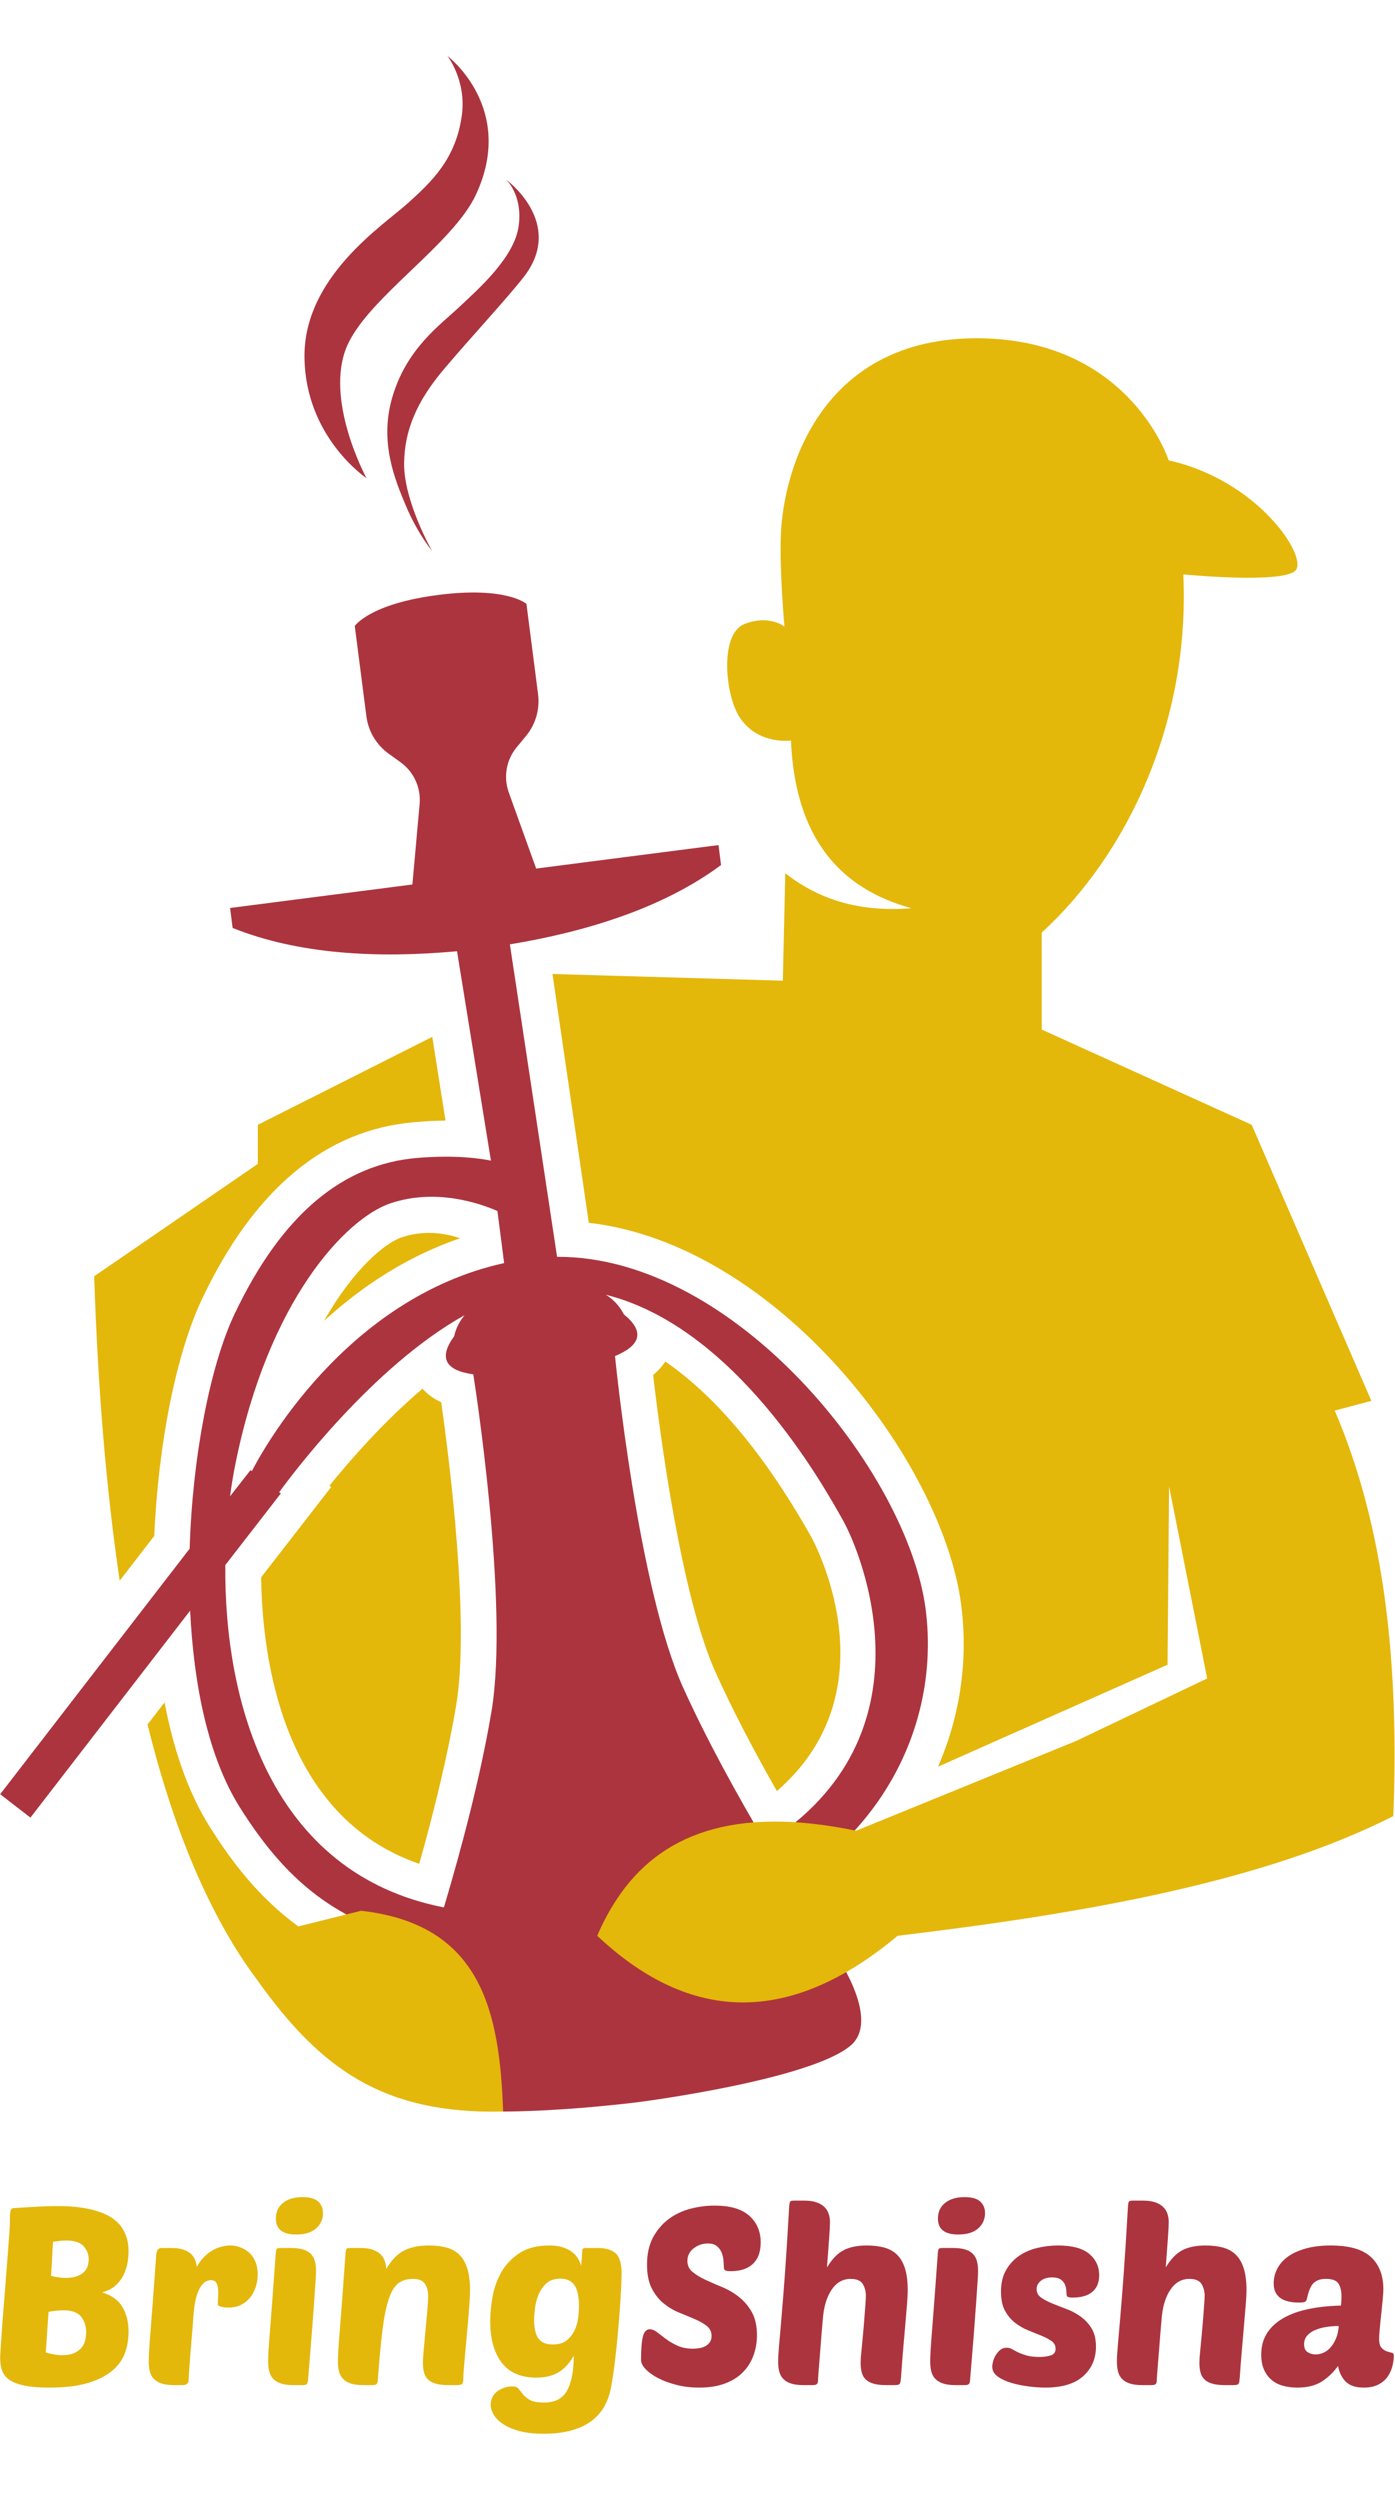
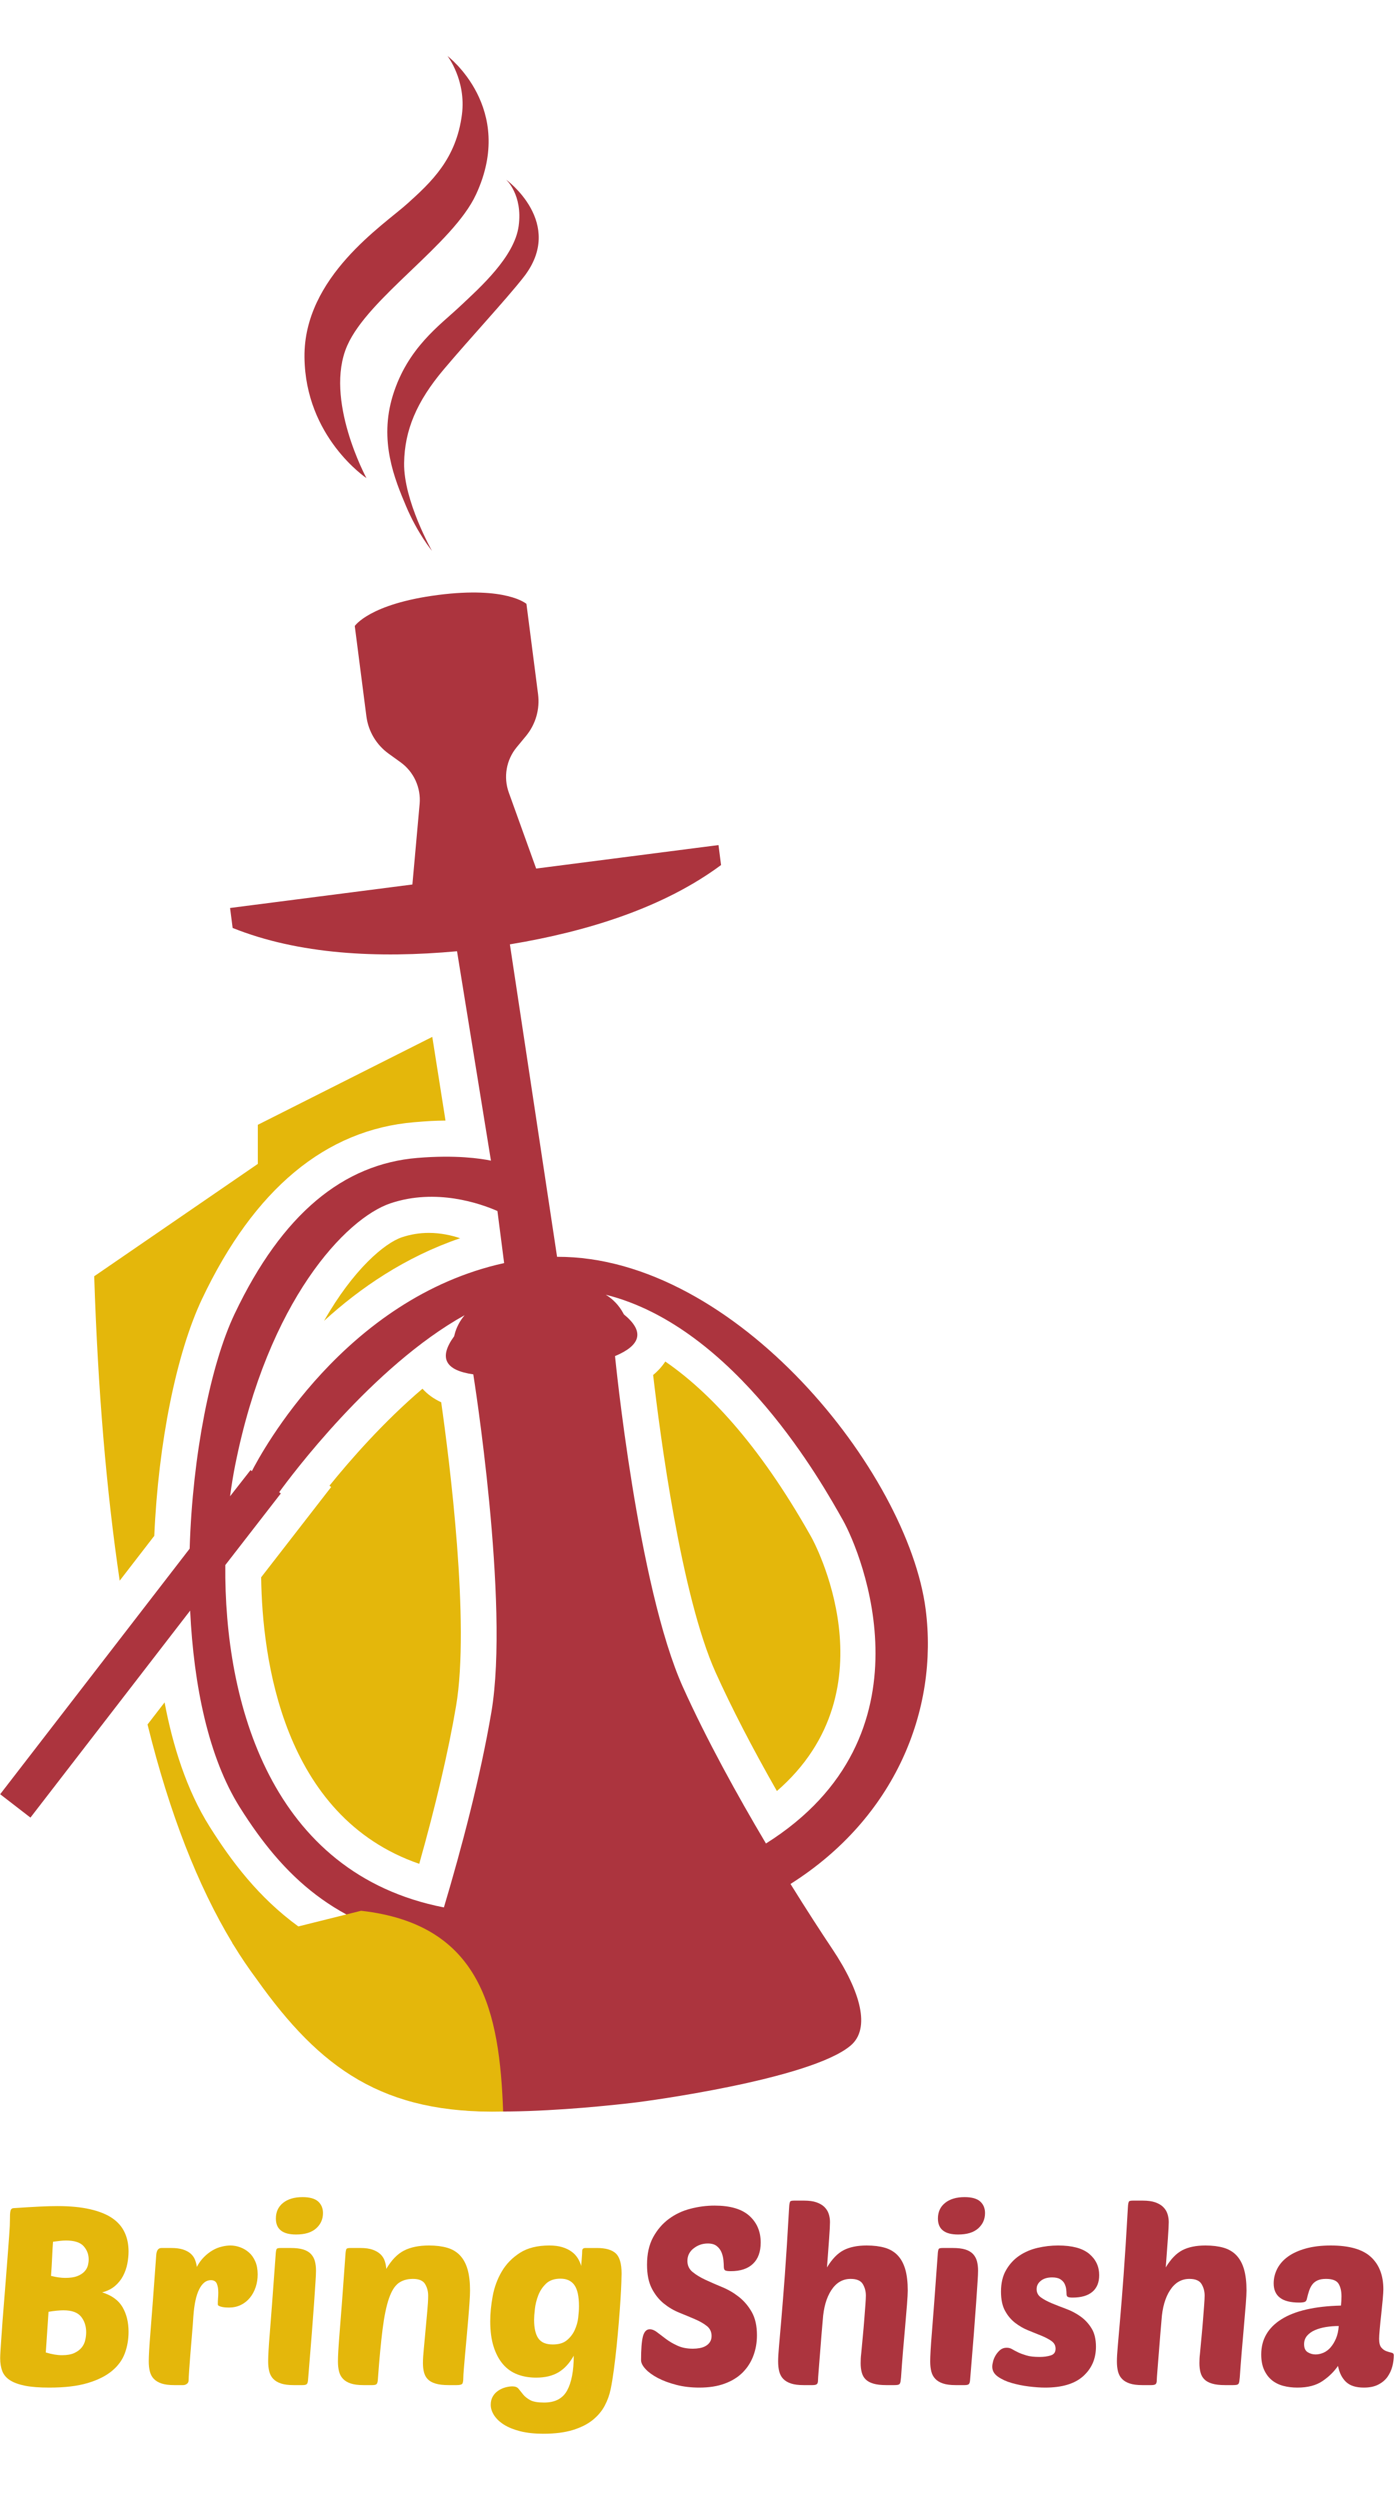
<svg xmlns="http://www.w3.org/2000/svg" width="100%" height="100%" viewBox="0 0 350 627" xml:space="preserve" style="fill-rule:evenodd;clip-rule:evenodd;stroke-linejoin:round;stroke-miterlimit:2;">
  <g id="Logo" transform="matrix(2.667,0,0,2.667,-339.335,-304.469)">
    <g>
      <g transform="matrix(1,0,0,1,191.491,210.369)">
        <path d="M0,62.483C-4.274,53.01 -6.398,31.329 -6.398,31.329C-3.967,30.312 -3.59,29.017 -5.568,27.404L-5.644,27.263C-6.029,26.558 -6.591,25.972 -7.269,25.557C4.968,28.617 13.2,43.502 15.027,46.738C16.783,49.848 23.891,67.051 7.801,77.169C5.114,72.645 2.228,67.42 0,62.483M-40.562,42.149L-40.687,42.052L-42.613,44.513C-42.479,43.501 -42.321,42.533 -42.141,41.628C-39.052,26.084 -31.708,18.374 -27.531,16.964C-23.239,15.516 -19.078,16.977 -17.461,17.685L-16.83,22.582C-31.835,25.885 -39.659,40.384 -40.562,42.149M-18.029,64.805C-19.067,70.936 -20.848,77.655 -22.496,83.18C-38.77,80.007 -43.181,63.918 -43.06,50.982L-37.839,44.25L-37.993,44.131C-36.984,42.741 -29.244,32.312 -20.548,27.483C-20.99,28.011 -21.324,28.626 -21.492,29.304L-21.53,29.46C-23.035,31.522 -22.341,32.678 -19.732,33.046C-19.732,33.046 -16.293,54.558 -18.029,64.805M10.11,80.974C19.975,74.74 24.039,64.579 22.825,55.152C21.166,42.272 4.944,21.928 -11.85,21.992L-16.289,-7.393C-8.906,-8.616 -1.796,-10.871 3.577,-14.853L3.335,-16.731L-13.817,-14.522L-16.391,-21.67C-16.914,-23.121 -16.632,-24.739 -15.651,-25.928L-14.771,-26.993C-13.867,-28.088 -13.456,-29.51 -13.638,-30.919L-14.732,-39.414C-14.732,-39.414 -16.601,-41.082 -23.049,-40.252C-29.497,-39.422 -30.882,-37.334 -30.882,-37.334L-29.788,-28.839C-29.607,-27.43 -28.85,-26.159 -27.697,-25.328L-26.577,-24.521C-25.326,-23.62 -24.643,-22.125 -24.781,-20.589L-25.461,-13.023L-42.613,-10.814L-42.371,-8.936C-36.164,-6.445 -28.714,-6.059 -21.262,-6.746L-18.071,12.949C-19.054,12.744 -21.395,12.393 -24.994,12.692C-31.915,13.267 -37.689,17.89 -42.194,27.379C-44.425,32.079 -46.146,40.598 -46.414,49.439L-64.24,72.534L-61.392,74.733L-46.368,55.267C-46.034,62.317 -44.641,69.083 -41.692,73.771C-37.624,80.239 -32.719,84.961 -23.536,86.576C-24.241,88.813 -24.881,90.733 -25.37,92.141C-26.98,96.787 -26.947,100.312 -24.774,101.374C-20.291,103.565 -4.141,101.485 -4.141,101.485C-4.141,101.485 12.01,99.405 15.791,96.15C17.624,94.571 16.763,91.153 14.028,87.067C13.039,85.59 11.662,83.474 10.11,80.974" style="fill:rgb(172,52,62);fill-rule:nonzero;" />
      </g>
      <g transform="matrix(1,0,0,1,169.331,159.126)">
        <path d="M0,-39.7C0,-39.7 1.774,-37.417 1.359,-34.191C0.822,-30.024 -1.51,-27.85 -3.774,-25.813C-6.038,-23.775 -13.529,-18.926 -13.453,-11.378C-13.378,-3.83 -7.623,0 -7.623,0C-7.623,0 -11.642,-7.416 -9.434,-12.453C-7.443,-16.998 0.491,-21.964 2.679,-26.662C6.473,-34.804 0,-39.7 0,-39.7" style="fill:rgb(172,52,62);fill-rule:nonzero;" />
      </g>
      <g transform="matrix(1,0,0,1,174.84,165.975)">
        <path d="M0,-34.926C0,-34.926 1.585,-33.511 1.189,-30.567C0.792,-27.624 -2.51,-24.716 -4.415,-22.926C-6.223,-21.227 -9.268,-19.091 -10.644,-14.642C-11.977,-10.333 -10.472,-6.736 -9.397,-4.189C-8.321,-1.641 -6.963,0 -6.963,0C-6.963,0 -9.642,-4.715 -9.589,-8.267C-9.544,-11.34 -8.417,-14.038 -5.872,-17.057C-3.364,-20.032 -0.007,-23.631 1.647,-25.741C5.638,-30.832 0,-34.926 0,-34.926" style="fill:rgb(172,52,62);fill-rule:nonzero;" />
      </g>
      <g transform="matrix(-0.016,1,1,0.016,167.828,235.222)">
        <path d="M-4.65,-2.866C-4.076,-4.481 -1.554,-7.384 3.322,-10.054C0.176,-6.721 -2.81,-2.505 -4.65,2.62C-4.905,1.821 -5.123,0.798 -5.105,-0.336C-5.091,-1.205 -4.937,-2.055 -4.65,-2.866" style="fill:rgb(228,183,11);fill-rule:nonzero;" />
      </g>
      <g transform="matrix(1,0,0,1,203.583,266.049)">
        <path d="M0,-7.284L-0.086,-7.438C-4.973,-16.105 -9.711,-21.054 -13.763,-23.84C-14.058,-23.383 -14.439,-22.96 -14.905,-22.574C-14.259,-16.995 -12.266,-1.775 -9.02,5.417C-7.521,8.738 -5.59,12.474 -3.263,16.556C7.829,6.942 0.086,-7.133 0,-7.284" style="fill:rgb(228,183,11);fill-rule:nonzero;" />
      </g>
      <g transform="matrix(1,0,0,1,166.675,244.766)">
        <path d="M0,44.684C1.561,39.152 2.748,34.072 3.464,29.845C4.782,22.058 2.855,6.835 2.066,1.276C1.354,0.946 0.767,0.52 0.304,0C-3.35,3.105 -6.502,6.717 -8.448,9.122L-8.287,9.246L-14.873,17.736C-14.773,25.323 -12.879,40.248 0,44.684" style="fill:rgb(228,183,11);fill-rule:nonzero;" />
      </g>
      <g transform="matrix(1,0,0,1,252.798,203.961)">
-         <path d="M0,42.864L3.446,41.945L-7.811,15.986L-27.567,7.027L-27.567,-2.086C-19.374,-9.59 -13.614,-22.029 -14.243,-35.779C-14.243,-35.779 -4.824,-34.86 -3.676,-36.162C-2.527,-37.464 -7.228,-44.644 -15.621,-46.5C-15.621,-46.5 -19.297,-57.986 -33.693,-57.986C-47.936,-57.986 -51.842,-46.194 -52.106,-39.455C-52.239,-36.075 -51.765,-30.878 -51.765,-30.878C-51.765,-30.878 -53.22,-32.027 -55.537,-31.108C-57.853,-30.189 -57.367,-24.604 -56.053,-22.455C-54.369,-19.698 -51.153,-20.157 -51.153,-20.157C-50.764,-11.011 -46.57,-6.231 -39.819,-4.383C-44.071,-4.045 -48.089,-4.844 -51.689,-7.676L-51.918,2.432L-73.589,1.802L-70.172,25.199C-52.37,27.258 -36.876,47.659 -35.141,61.131C-34.46,66.413 -35.261,71.628 -37.32,76.353L-15.727,66.764L-15.583,49.984L-11.998,68.055L-24.332,73.936L-45.026,82.377C-56.595,79.976 -63.517,82.748 -67.514,88.778C-68.22,89.843 -68.846,90.997 -69.377,92.256C-61.092,100.055 -52.071,100.85 -42.151,93.088C-42.144,93.082 -42.137,93.077 -42.129,93.072C-41.794,92.809 -41.458,92.537 -41.121,92.256C-23.25,90.122 -6.602,87.137 5.513,80.999C6.04,67.145 4.833,54.129 0,42.864" style="fill:rgb(228,183,11);fill-rule:nonzero;" />
-       </g>
+         </g>
      <g transform="matrix(1,0,0,1,146.252,238.193)">
        <path d="M0,-1.889C4.9,-12.211 11.618,-17.797 19.966,-18.491C21.143,-18.589 21.866,-18.637 22.893,-18.645L21.65,-26.516L5.237,-18.246L5.237,-14.57L-10.155,-4.003C-9.812,6.634 -9.01,16.171 -7.757,24.627L-4.503,20.411C-4.126,11.682 -2.424,3.217 0,-1.889" style="fill:rgb(228,183,11);fill-rule:nonzero;" />
      </g>
      <g transform="matrix(1,0,0,1,161.206,293.414)">
        <path d="M0,0.45L-5.905,1.923C-9.652,-0.805 -12.2,-4.202 -14.261,-7.479C-16.428,-10.925 -17.724,-15.104 -18.488,-19.147L-20.092,-17.069C-18.041,-8.765 -15.379,-1.928 -12.117,3.472L-12.129,3.475C-12.086,3.543 -12.043,3.605 -11.999,3.673C-11.303,4.812 -10.577,5.879 -9.827,6.887C-3.854,15.295 2.06,19.597 13.361,19.332C13.024,10.015 11.385,1.735 0,0.45" style="fill:rgb(228,183,11);fill-rule:nonzero;" />
      </g>
      <g transform="matrix(1,0,0,1,132.223,335.355)">
        <path d="M0,-10.363C-0.031,-9.956 -0.059,-9.48 -0.082,-8.932C-0.106,-8.384 -0.141,-7.791 -0.187,-7.15C0.312,-7.026 0.758,-6.963 1.149,-6.963C1.618,-6.963 1.993,-7.018 2.275,-7.128C2.556,-7.236 2.778,-7.377 2.943,-7.549C3.107,-7.721 3.216,-7.909 3.272,-8.112C3.326,-8.316 3.354,-8.51 3.354,-8.698C3.354,-9.182 3.192,-9.602 2.873,-9.953C2.552,-10.305 2.001,-10.48 1.219,-10.48C1.047,-10.48 0.856,-10.468 0.646,-10.445C0.434,-10.422 0.219,-10.394 0,-10.363M0.985,-3.915C0.813,-3.915 0.601,-3.903 0.352,-3.88C0.102,-3.856 -0.156,-3.821 -0.422,-3.774L-0.68,0.049C-0.117,0.221 0.39,0.307 0.844,0.307C1.329,0.307 1.72,0.236 2.017,0.095C2.314,-0.046 2.544,-0.222 2.708,-0.432C2.873,-0.643 2.982,-0.878 3.036,-1.135C3.092,-1.393 3.119,-1.633 3.119,-1.851C3.119,-2.429 2.958,-2.919 2.639,-3.316C2.318,-3.715 1.767,-3.915 0.985,-3.915M-0.351,3.354C-1.275,3.354 -2.032,3.297 -2.626,3.179C-3.22,3.061 -3.693,2.89 -4.046,2.663C-4.397,2.437 -4.64,2.152 -4.772,1.806C-4.905,1.463 -4.972,1.056 -4.972,0.587C-4.972,0.448 -4.963,0.247 -4.948,-0.01C-4.933,-0.268 -4.909,-0.632 -4.877,-1.1C-4.846,-1.57 -4.803,-2.175 -4.749,-2.919C-4.694,-3.659 -4.619,-4.594 -4.526,-5.719C-4.417,-7.111 -4.33,-8.214 -4.268,-9.027C-4.205,-9.84 -4.159,-10.468 -4.127,-10.914C-4.096,-11.36 -4.077,-11.673 -4.068,-11.853C-4.061,-12.031 -4.057,-12.184 -4.057,-12.309C-4.057,-12.56 -4.053,-12.762 -4.046,-12.919C-4.037,-13.076 -4.022,-13.196 -3.998,-13.282C-3.975,-13.368 -3.936,-13.431 -3.881,-13.47C-3.827,-13.509 -3.744,-13.529 -3.634,-13.529C-2.713,-13.591 -1.927,-13.638 -1.278,-13.67C-0.629,-13.701 -0.063,-13.717 0.422,-13.717C1.609,-13.717 2.63,-13.618 3.482,-13.423C4.334,-13.228 5.026,-12.95 5.558,-12.592C6.089,-12.232 6.479,-11.786 6.73,-11.254C6.98,-10.723 7.106,-10.12 7.106,-9.448C7.106,-9.073 7.066,-8.687 6.988,-8.288C6.91,-7.889 6.777,-7.51 6.59,-7.15C6.401,-6.79 6.147,-6.474 5.827,-6.2C5.507,-5.927 5.104,-5.728 4.619,-5.603C5.527,-5.322 6.167,-4.856 6.542,-4.207C6.917,-3.559 7.106,-2.789 7.106,-1.898C7.106,-1.178 6.988,-0.503 6.754,0.131C6.52,0.763 6.112,1.319 5.534,1.795C4.955,2.272 4.189,2.651 3.236,2.933C2.283,3.215 1.086,3.354 -0.351,3.354" style="fill:rgb(228,183,11);fill-rule:nonzero;" />
      </g>
      <g transform="matrix(1,0,0,1,148.778,332.636)">
        <path d="M0,-1.454C-0.093,-1.454 -0.199,-1.456 -0.316,-1.465C-0.434,-1.473 -0.547,-1.488 -0.657,-1.512C-0.766,-1.536 -0.859,-1.567 -0.937,-1.606C-1.017,-1.645 -1.054,-1.696 -1.054,-1.759C-1.054,-1.961 -1.047,-2.148 -1.032,-2.321C-1.017,-2.494 -1.008,-2.673 -1.008,-2.861C-1.008,-3.204 -1.054,-3.485 -1.149,-3.705C-1.242,-3.923 -1.431,-4.032 -1.711,-4.032C-2.149,-4.032 -2.513,-3.748 -2.802,-3.177C-3.092,-2.607 -3.275,-1.75 -3.354,-0.61C-3.385,-0.109 -3.428,0.458 -3.482,1.09C-3.537,1.725 -3.588,2.334 -3.634,2.92C-3.682,3.506 -3.721,4.026 -3.751,4.479C-3.783,4.933 -3.799,5.229 -3.799,5.37C-3.799,5.527 -3.853,5.644 -3.963,5.722C-4.072,5.8 -4.189,5.839 -4.315,5.839L-5.159,5.839C-5.644,5.839 -6.038,5.789 -6.343,5.687C-6.648,5.585 -6.891,5.441 -7.069,5.253C-7.249,5.066 -7.375,4.835 -7.444,4.561C-7.515,4.288 -7.55,3.972 -7.55,3.612C-7.55,3.377 -7.539,3.046 -7.515,2.615C-7.492,2.185 -7.449,1.591 -7.387,0.833C-7.324,0.075 -7.249,-0.887 -7.164,-2.052C-7.078,-3.216 -6.973,-4.658 -6.847,-6.378C-6.816,-6.831 -6.652,-7.058 -6.355,-7.058L-5.44,-7.058C-5.002,-7.058 -4.634,-7.011 -4.338,-6.918C-4.041,-6.823 -3.799,-6.695 -3.611,-6.53C-3.424,-6.367 -3.287,-6.174 -3.2,-5.955C-3.114,-5.736 -3.057,-5.51 -3.025,-5.276C-2.838,-5.636 -2.615,-5.944 -2.357,-6.202C-2.099,-6.46 -1.828,-6.671 -1.548,-6.835C-1.266,-6.999 -0.976,-7.117 -0.68,-7.187C-0.383,-7.258 -0.109,-7.293 0.141,-7.293C0.438,-7.293 0.739,-7.237 1.043,-7.128C1.349,-7.018 1.626,-6.855 1.876,-6.636C2.127,-6.417 2.325,-6.135 2.474,-5.791C2.622,-5.448 2.697,-5.041 2.697,-4.572C2.697,-4.151 2.634,-3.752 2.509,-3.377C2.385,-3 2.205,-2.668 1.971,-2.38C1.735,-2.091 1.45,-1.864 1.114,-1.699C0.778,-1.536 0.406,-1.454 0,-1.454" style="fill:rgb(228,183,11);fill-rule:nonzero;" />
      </g>
      <g transform="matrix(1,0,0,1,153.187,336.458)">
        <path d="M0,-13.647C0,-14.272 0.227,-14.764 0.681,-15.124C1.134,-15.484 1.743,-15.664 2.509,-15.664C3.181,-15.664 3.671,-15.527 3.975,-15.254C4.28,-14.98 4.432,-14.616 4.432,-14.163C4.432,-13.585 4.217,-13.103 3.788,-12.721C3.357,-12.338 2.728,-12.147 1.9,-12.147C0.634,-12.147 0,-12.647 0,-13.647M1.665,2.017C1.18,2.017 0.786,1.967 0.481,1.865C0.176,1.763 -0.067,1.618 -0.245,1.431C-0.425,1.243 -0.551,1.013 -0.62,0.739C-0.691,0.465 -0.726,0.15 -0.726,-0.21C-0.726,-0.445 -0.715,-0.776 -0.691,-1.207C-0.668,-1.637 -0.625,-2.231 -0.562,-2.99C-0.5,-3.748 -0.425,-4.709 -0.34,-5.874C-0.254,-7.038 -0.148,-8.48 -0.023,-10.2C-0.008,-10.544 0.031,-10.748 0.094,-10.809C0.141,-10.857 0.266,-10.88 0.469,-10.88L1.384,-10.88C1.869,-10.88 2.264,-10.833 2.568,-10.74C2.873,-10.646 3.116,-10.505 3.296,-10.317C3.474,-10.13 3.6,-9.903 3.671,-9.638C3.741,-9.371 3.776,-9.074 3.776,-8.747C3.776,-8.512 3.76,-8.161 3.728,-7.691C3.697,-7.222 3.654,-6.585 3.6,-5.78C3.545,-4.974 3.471,-3.974 3.377,-2.778C3.283,-1.582 3.166,-0.14 3.025,1.548C3.01,1.735 2.971,1.861 2.908,1.923C2.845,1.985 2.713,2.017 2.509,2.017L1.665,2.017Z" style="fill:rgb(228,183,11);fill-rule:nonzero;" />
      </g>
      <g transform="matrix(1,0,0,1,167.022,327.407)">
        <path d="M0,9.004C0,8.661 0.026,8.212 0.082,7.656C0.136,7.102 0.191,6.515 0.245,5.898C0.301,5.279 0.355,4.682 0.41,4.103C0.464,3.525 0.492,3.041 0.492,2.65C0.492,2.243 0.394,1.879 0.199,1.559C0.004,1.239 -0.376,1.078 -0.939,1.078C-1.486,1.078 -1.939,1.212 -2.299,1.477C-2.659,1.744 -2.96,2.228 -3.201,2.931C-3.444,3.635 -3.643,4.604 -3.799,5.838C-3.956,7.074 -4.105,8.661 -4.244,10.599C-4.261,10.786 -4.3,10.912 -4.363,10.974C-4.424,11.036 -4.558,11.068 -4.76,11.068L-5.605,11.068C-6.089,11.068 -6.484,11.018 -6.789,10.916C-7.095,10.814 -7.336,10.669 -7.516,10.482C-7.696,10.294 -7.821,10.064 -7.891,9.79C-7.962,9.516 -7.997,9.201 -7.997,8.84C-7.997,8.606 -7.985,8.275 -7.962,7.844C-7.938,7.414 -7.895,6.82 -7.833,6.061C-7.77,5.303 -7.696,4.342 -7.609,3.177C-7.524,2.013 -7.418,0.571 -7.293,-1.149C-7.278,-1.493 -7.239,-1.697 -7.176,-1.758C-7.129,-1.806 -7.004,-1.829 -6.801,-1.829L-5.887,-1.829C-5.417,-1.829 -5.031,-1.775 -4.725,-1.665C-4.421,-1.556 -4.174,-1.411 -3.986,-1.231C-3.799,-1.051 -3.667,-0.84 -3.589,-0.598C-3.511,-0.355 -3.463,-0.11 -3.448,0.14C-2.963,-0.687 -2.408,-1.263 -1.783,-1.583C-1.158,-1.903 -0.376,-2.064 0.562,-2.064C1.219,-2.064 1.789,-1.994 2.274,-1.853C2.758,-1.712 3.161,-1.474 3.482,-1.138C3.801,-0.801 4.041,-0.364 4.197,0.176C4.353,0.715 4.432,1.384 4.432,2.18C4.432,2.431 4.416,2.791 4.384,3.258C4.353,3.728 4.315,4.24 4.267,4.795C4.22,5.35 4.169,5.929 4.115,6.53C4.059,7.132 4.009,7.692 3.963,8.208C3.916,8.722 3.877,9.177 3.846,9.566C3.814,9.958 3.799,10.216 3.799,10.34C3.799,10.685 3.759,10.892 3.681,10.962C3.603,11.033 3.43,11.068 3.165,11.068L2.415,11.068C1.914,11.068 1.507,11.022 1.195,10.927C0.882,10.834 0.64,10.7 0.468,10.528C0.296,10.357 0.175,10.142 0.104,9.884C0.035,9.626 0,9.333 0,9.004" style="fill:rgb(228,183,11);fill-rule:nonzero;" />
      </g>
      <g transform="matrix(1,0,0,1,179.238,333.739)">
        <path d="M0,0.914C0.564,0.914 1.004,0.782 1.325,0.516C1.646,0.251 1.891,-0.07 2.064,-0.445C2.236,-0.821 2.346,-1.211 2.392,-1.618C2.439,-2.024 2.463,-2.377 2.463,-2.674C2.463,-3.611 2.318,-4.279 2.028,-4.678C1.739,-5.077 1.306,-5.276 0.727,-5.276C0.148,-5.276 -0.305,-5.12 -0.633,-4.808C-0.961,-4.495 -1.207,-4.123 -1.372,-3.693C-1.535,-3.264 -1.641,-2.834 -1.687,-2.403C-1.735,-1.974 -1.758,-1.642 -1.758,-1.406C-1.758,-0.625 -1.626,-0.043 -1.359,0.34C-1.094,0.723 -0.64,0.914 0,0.914M1.971,1.97C1.579,2.673 1.102,3.193 0.54,3.529C-0.023,3.866 -0.726,4.033 -1.57,4.033C-2.212,4.033 -2.799,3.932 -3.33,3.729C-3.861,3.525 -4.314,3.206 -4.69,2.768C-5.065,2.33 -5.358,1.778 -5.568,1.114C-5.78,0.45 -5.885,-0.343 -5.885,-1.267C-5.885,-2.017 -5.807,-2.81 -5.651,-3.647C-5.495,-4.483 -5.21,-5.253 -4.796,-5.957C-4.38,-6.66 -3.814,-7.241 -3.094,-7.703C-2.376,-8.164 -1.453,-8.396 -0.328,-8.396C0.141,-8.396 0.544,-8.344 0.88,-8.243C1.216,-8.141 1.505,-8.004 1.748,-7.832C1.989,-7.661 2.184,-7.457 2.334,-7.223C2.483,-6.988 2.595,-6.738 2.674,-6.473C2.674,-6.456 2.678,-6.515 2.685,-6.648C2.693,-6.781 2.705,-6.933 2.721,-7.106C2.736,-7.277 2.748,-7.445 2.756,-7.609C2.763,-7.774 2.767,-7.879 2.767,-7.926C2.783,-8.082 2.885,-8.16 3.073,-8.16L4.151,-8.16C4.964,-8.16 5.554,-7.993 5.922,-7.657C6.289,-7.319 6.473,-6.683 6.473,-5.745C6.473,-5.62 6.464,-5.335 6.449,-4.89C6.434,-4.444 6.406,-3.908 6.367,-3.283C6.328,-2.657 6.277,-1.965 6.215,-1.208C6.152,-0.449 6.082,0.312 6.004,1.079C5.926,1.845 5.84,2.58 5.746,3.283C5.651,3.987 5.551,4.604 5.441,5.136C5.332,5.666 5.144,6.183 4.879,6.684C4.612,7.183 4.237,7.628 3.752,8.02C3.268,8.41 2.646,8.723 1.889,8.957C1.13,9.192 0.204,9.31 -0.891,9.31C-1.719,9.31 -2.442,9.231 -3.06,9.076C-3.677,8.918 -4.189,8.712 -4.595,8.454C-5.002,8.196 -5.31,7.903 -5.522,7.574C-5.733,7.246 -5.839,6.917 -5.839,6.589C-5.839,6.292 -5.776,6.034 -5.651,5.815C-5.525,5.596 -5.362,5.416 -5.158,5.276C-4.955,5.136 -4.733,5.03 -4.49,4.959C-4.248,4.889 -4.018,4.854 -3.799,4.854C-3.532,4.854 -3.337,4.932 -3.213,5.089C-3.087,5.245 -2.947,5.42 -2.79,5.616C-2.634,5.811 -2.415,5.988 -2.133,6.143C-1.852,6.3 -1.414,6.377 -0.82,6.377C0.211,6.377 0.935,5.999 1.349,5.241C1.763,4.482 1.971,3.393 1.971,1.97" style="fill:rgb(228,183,11);fill-rule:nonzero;" />
      </g>
      <g transform="matrix(1,0,0,1,194.458,338.709)">
        <path d="M0,-17.117C1.47,-17.117 2.559,-16.797 3.272,-16.156C3.983,-15.515 4.339,-14.679 4.339,-13.646C4.339,-12.771 4.096,-12.102 3.611,-11.642C3.127,-11.18 2.431,-10.95 1.524,-10.95C1.243,-10.95 1.063,-10.977 0.985,-11.032C0.906,-11.087 0.868,-11.2 0.868,-11.373C0.868,-11.529 0.856,-11.731 0.833,-11.982C0.809,-12.232 0.75,-12.475 0.657,-12.709C0.562,-12.943 0.414,-13.143 0.211,-13.307C0.008,-13.471 -0.273,-13.554 -0.633,-13.554C-1.134,-13.554 -1.579,-13.401 -1.969,-13.096C-2.361,-12.791 -2.556,-12.396 -2.556,-11.911C-2.556,-11.49 -2.396,-11.145 -2.075,-10.879C-1.755,-10.614 -1.353,-10.367 -0.867,-10.141C-0.384,-9.914 0.145,-9.684 0.715,-9.45C1.286,-9.215 1.813,-8.906 2.298,-8.524C2.782,-8.14 3.185,-7.663 3.506,-7.093C3.827,-6.522 3.986,-5.8 3.986,-4.924C3.986,-4.235 3.873,-3.591 3.647,-2.99C3.42,-2.387 3.084,-1.863 2.639,-1.418C2.192,-0.972 1.63,-0.624 0.95,-0.375C0.269,-0.124 -0.523,0 -1.431,0C-2.212,0 -2.936,-0.085 -3.599,-0.258C-4.265,-0.429 -4.842,-0.644 -5.334,-0.902C-5.827,-1.16 -6.214,-1.442 -6.496,-1.746C-6.776,-2.051 -6.917,-2.329 -6.917,-2.579C-6.917,-3.61 -6.859,-4.352 -6.742,-4.806C-6.624,-5.26 -6.41,-5.486 -6.097,-5.486C-5.878,-5.486 -5.647,-5.393 -5.405,-5.205C-5.163,-5.018 -4.885,-4.806 -4.573,-4.573C-4.26,-4.337 -3.897,-4.126 -3.482,-3.938C-3.068,-3.751 -2.587,-3.658 -2.04,-3.658C-1.821,-3.658 -1.606,-3.677 -1.396,-3.716C-1.184,-3.755 -0.997,-3.821 -0.832,-3.916C-0.668,-4.009 -0.536,-4.135 -0.434,-4.291C-0.332,-4.447 -0.282,-4.634 -0.282,-4.853C-0.282,-5.244 -0.43,-5.556 -0.727,-5.792C-1.024,-6.026 -1.399,-6.241 -1.852,-6.436C-2.307,-6.631 -2.795,-6.835 -3.318,-7.046C-3.842,-7.257 -4.33,-7.546 -4.784,-7.913C-5.237,-8.281 -5.612,-8.754 -5.909,-9.331C-6.206,-9.91 -6.355,-10.653 -6.355,-11.56C-6.355,-12.575 -6.163,-13.436 -5.781,-14.14C-5.397,-14.843 -4.905,-15.417 -4.302,-15.863C-3.701,-16.308 -3.021,-16.629 -2.263,-16.824C-1.505,-17.02 -0.75,-17.117 0,-17.117" style="fill:rgb(172,52,62);fill-rule:nonzero;" />
      </g>
      <g transform="matrix(1,0,0,1,208.246,324.031)">
        <path d="M0,11.536C0.047,11.02 0.097,10.482 0.152,9.918C0.206,9.355 0.254,8.817 0.293,8.301C0.332,7.785 0.367,7.323 0.399,6.917C0.429,6.51 0.445,6.213 0.445,6.026C0.445,5.619 0.347,5.256 0.152,4.935C-0.043,4.615 -0.423,4.454 -0.985,4.454C-1.735,4.454 -2.342,4.807 -2.802,5.51C-3.264,6.213 -3.533,7.151 -3.611,8.324C-3.643,8.652 -3.682,9.109 -3.728,9.695C-3.775,10.282 -3.823,10.877 -3.869,11.478C-3.916,12.08 -3.96,12.619 -3.998,13.095C-4.038,13.574 -4.057,13.867 -4.057,13.975C-4.057,14.162 -4.092,14.288 -4.163,14.35C-4.233,14.412 -4.37,14.444 -4.573,14.444L-5.417,14.444C-5.902,14.444 -6.297,14.394 -6.601,14.292C-6.906,14.19 -7.149,14.045 -7.329,13.858C-7.509,13.67 -7.633,13.44 -7.704,13.166C-7.774,12.892 -7.809,12.577 -7.809,12.217C-7.809,11.873 -7.782,11.392 -7.726,10.775C-7.672,10.157 -7.598,9.305 -7.504,8.218C-7.41,7.132 -7.301,5.744 -7.175,4.057C-7.051,2.368 -6.917,0.273 -6.777,-2.229C-6.761,-2.572 -6.722,-2.775 -6.659,-2.838C-6.613,-2.884 -6.488,-2.908 -6.284,-2.908L-5.371,-2.908C-4.901,-2.908 -4.51,-2.853 -4.198,-2.745C-3.885,-2.635 -3.635,-2.487 -3.447,-2.299C-3.259,-2.11 -3.127,-1.897 -3.049,-1.654C-2.971,-1.411 -2.931,-1.158 -2.931,-0.891C-2.931,-0.61 -2.958,-0.086 -3.014,0.679C-3.068,1.446 -3.135,2.344 -3.213,3.376C-2.743,2.594 -2.225,2.056 -1.653,1.758C-1.083,1.462 -0.36,1.312 0.516,1.312C1.173,1.312 1.743,1.383 2.227,1.523C2.712,1.664 3.114,1.902 3.435,2.238C3.755,2.576 3.994,3.012 4.15,3.552C4.306,4.092 4.385,4.76 4.385,5.557C4.385,5.807 4.361,6.237 4.315,6.846C4.268,7.456 4.209,8.152 4.139,8.934C4.068,9.715 3.998,10.532 3.927,11.384C3.857,12.236 3.799,13.014 3.752,13.717C3.736,13.889 3.721,14.023 3.705,14.116C3.689,14.21 3.662,14.281 3.623,14.327C3.584,14.374 3.525,14.405 3.447,14.42C3.369,14.436 3.259,14.444 3.118,14.444L2.368,14.444C1.867,14.444 1.461,14.398 1.149,14.303C0.836,14.21 0.594,14.077 0.422,13.904C0.25,13.733 0.128,13.518 0.059,13.26C-0.011,13.002 -0.047,12.709 -0.047,12.38C-0.047,12.224 -0.043,12.076 -0.035,11.935C-0.028,11.794 -0.016,11.662 0,11.536" style="fill:rgb(172,52,62);fill-rule:nonzero;" />
      </g>
      <g transform="matrix(1,0,0,1,215.469,336.458)">
        <path d="M0,-13.647C0,-14.272 0.227,-14.764 0.681,-15.124C1.134,-15.484 1.743,-15.664 2.509,-15.664C3.181,-15.664 3.671,-15.527 3.975,-15.254C4.28,-14.98 4.432,-14.616 4.432,-14.163C4.432,-13.585 4.217,-13.103 3.788,-12.721C3.357,-12.338 2.728,-12.147 1.9,-12.147C0.634,-12.147 0,-12.647 0,-13.647M1.665,2.017C1.18,2.017 0.786,1.967 0.481,1.865C0.176,1.763 -0.067,1.618 -0.245,1.431C-0.425,1.243 -0.551,1.013 -0.62,0.739C-0.691,0.465 -0.726,0.15 -0.726,-0.21C-0.726,-0.445 -0.715,-0.776 -0.691,-1.207C-0.668,-1.637 -0.625,-2.231 -0.562,-2.99C-0.5,-3.748 -0.425,-4.709 -0.34,-5.874C-0.254,-7.038 -0.148,-8.48 -0.023,-10.2C-0.008,-10.544 0.031,-10.748 0.094,-10.809C0.141,-10.857 0.266,-10.88 0.469,-10.88L1.384,-10.88C1.869,-10.88 2.264,-10.833 2.568,-10.74C2.873,-10.646 3.116,-10.505 3.296,-10.317C3.474,-10.13 3.6,-9.903 3.671,-9.638C3.741,-9.371 3.776,-9.074 3.776,-8.747C3.776,-8.512 3.76,-8.161 3.728,-7.691C3.697,-7.222 3.654,-6.585 3.6,-5.78C3.545,-4.974 3.471,-3.974 3.377,-2.778C3.283,-1.582 3.166,-0.14 3.025,1.548C3.01,1.735 2.971,1.861 2.908,1.923C2.845,1.985 2.713,2.017 2.509,2.017L1.665,2.017Z" style="fill:rgb(172,52,62);fill-rule:nonzero;" />
      </g>
      <g transform="matrix(1,0,0,1,226.771,338.709)">
        <path d="M0,-13.366C1.329,-13.366 2.305,-13.104 2.931,-12.579C3.556,-12.056 3.869,-11.387 3.869,-10.575C3.869,-9.887 3.654,-9.363 3.224,-9.004C2.795,-8.644 2.173,-8.465 1.36,-8.465C1.141,-8.465 0.993,-8.489 0.915,-8.535C0.836,-8.582 0.798,-8.667 0.798,-8.793C0.798,-8.934 0.785,-9.094 0.763,-9.274C0.739,-9.453 0.683,-9.625 0.598,-9.79C0.512,-9.953 0.379,-10.09 0.199,-10.2C0.019,-10.309 -0.234,-10.364 -0.562,-10.364C-1,-10.364 -1.353,-10.259 -1.618,-10.048C-1.884,-9.836 -2.017,-9.574 -2.017,-9.262C-2.017,-8.934 -1.88,-8.671 -1.606,-8.476C-1.333,-8.281 -0.989,-8.097 -0.575,-7.925C-0.16,-7.752 0.289,-7.577 0.774,-7.398C1.258,-7.218 1.708,-6.98 2.123,-6.683C2.537,-6.386 2.88,-6.014 3.153,-5.569C3.428,-5.122 3.565,-4.549 3.565,-3.845C3.565,-2.719 3.166,-1.797 2.368,-1.078C1.572,-0.358 0.375,0 -1.219,0C-1.657,0 -2.162,-0.035 -2.732,-0.105C-3.303,-0.175 -3.846,-0.284 -4.361,-0.432C-4.877,-0.581 -5.311,-0.781 -5.663,-1.032C-6.015,-1.281 -6.191,-1.594 -6.191,-1.969C-6.191,-2.11 -6.163,-2.281 -6.108,-2.485C-6.054,-2.687 -5.968,-2.884 -5.85,-3.071C-5.733,-3.259 -5.592,-3.419 -5.429,-3.552C-5.265,-3.684 -5.065,-3.751 -4.831,-3.751C-4.643,-3.751 -4.471,-3.704 -4.315,-3.61C-4.159,-3.517 -3.975,-3.419 -3.764,-3.318C-3.552,-3.216 -3.291,-3.118 -2.979,-3.025C-2.665,-2.93 -2.251,-2.884 -1.735,-2.884C-1.345,-2.884 -0.997,-2.93 -0.692,-3.025C-0.386,-3.118 -0.234,-3.329 -0.234,-3.658C-0.234,-3.955 -0.36,-4.193 -0.609,-4.372C-0.859,-4.553 -1.177,-4.72 -1.559,-4.877C-1.943,-5.033 -2.357,-5.2 -2.802,-5.38C-3.248,-5.56 -3.662,-5.8 -4.046,-6.096C-4.428,-6.393 -4.745,-6.772 -4.994,-7.234C-5.245,-7.695 -5.369,-8.292 -5.369,-9.027C-5.369,-9.825 -5.21,-10.501 -4.889,-11.055C-4.569,-11.611 -4.155,-12.06 -3.647,-12.405C-3.138,-12.748 -2.565,-12.993 -1.923,-13.143C-1.282,-13.292 -0.642,-13.366 0,-13.366" style="fill:rgb(172,52,62);fill-rule:nonzero;" />
      </g>
      <g transform="matrix(1,0,0,1,240.115,324.031)">
        <path d="M0,11.536C0.047,11.02 0.097,10.482 0.152,9.918C0.206,9.355 0.254,8.817 0.293,8.301C0.332,7.785 0.367,7.323 0.399,6.917C0.429,6.51 0.445,6.213 0.445,6.026C0.445,5.619 0.347,5.256 0.152,4.935C-0.043,4.615 -0.423,4.454 -0.985,4.454C-1.735,4.454 -2.342,4.807 -2.802,5.51C-3.264,6.213 -3.533,7.151 -3.611,8.324C-3.643,8.652 -3.682,9.109 -3.728,9.695C-3.775,10.282 -3.823,10.877 -3.869,11.478C-3.916,12.08 -3.96,12.619 -3.998,13.095C-4.038,13.574 -4.057,13.867 -4.057,13.975C-4.057,14.162 -4.092,14.288 -4.163,14.35C-4.233,14.412 -4.37,14.444 -4.573,14.444L-5.417,14.444C-5.902,14.444 -6.297,14.394 -6.601,14.292C-6.906,14.19 -7.149,14.045 -7.329,13.858C-7.509,13.67 -7.633,13.44 -7.704,13.166C-7.774,12.892 -7.809,12.577 -7.809,12.217C-7.809,11.873 -7.782,11.392 -7.726,10.775C-7.672,10.157 -7.598,9.305 -7.504,8.218C-7.41,7.132 -7.301,5.744 -7.175,4.057C-7.051,2.368 -6.917,0.273 -6.777,-2.229C-6.761,-2.572 -6.722,-2.775 -6.659,-2.838C-6.613,-2.884 -6.488,-2.908 -6.284,-2.908L-5.371,-2.908C-4.901,-2.908 -4.51,-2.853 -4.198,-2.745C-3.885,-2.635 -3.635,-2.487 -3.447,-2.299C-3.259,-2.11 -3.127,-1.897 -3.049,-1.654C-2.971,-1.411 -2.931,-1.158 -2.931,-0.891C-2.931,-0.61 -2.958,-0.086 -3.014,0.679C-3.068,1.446 -3.135,2.344 -3.213,3.376C-2.743,2.594 -2.225,2.056 -1.653,1.758C-1.083,1.462 -0.36,1.312 0.516,1.312C1.173,1.312 1.743,1.383 2.227,1.523C2.712,1.664 3.114,1.902 3.435,2.238C3.755,2.576 3.994,3.012 4.15,3.552C4.306,4.092 4.385,4.76 4.385,5.557C4.385,5.807 4.361,6.237 4.315,6.846C4.268,7.456 4.209,8.152 4.139,8.934C4.068,9.715 3.998,10.532 3.927,11.384C3.857,12.236 3.799,13.014 3.752,13.717C3.736,13.889 3.721,14.023 3.705,14.116C3.689,14.21 3.662,14.281 3.623,14.327C3.584,14.374 3.525,14.405 3.447,14.42C3.369,14.436 3.259,14.444 3.118,14.444L2.368,14.444C1.867,14.444 1.461,14.398 1.149,14.303C0.836,14.21 0.594,14.077 0.422,13.904C0.25,13.733 0.128,13.518 0.059,13.26C-0.011,13.002 -0.047,12.709 -0.047,12.38C-0.047,12.224 -0.043,12.076 -0.035,11.935C-0.028,11.794 -0.016,11.662 0,11.536" style="fill:rgb(172,52,62);fill-rule:nonzero;" />
      </g>
      <g transform="matrix(1,0,0,1,253.176,331.135)">
        <path d="M0,1.782C-0.408,1.782 -0.805,1.815 -1.197,1.876C-1.588,1.939 -1.935,2.037 -2.24,2.17C-2.544,2.303 -2.791,2.478 -2.979,2.697C-3.166,2.916 -3.26,3.181 -3.26,3.494C-3.26,3.854 -3.147,4.104 -2.921,4.244C-2.694,4.386 -2.447,4.456 -2.182,4.456C-1.932,4.456 -1.681,4.401 -1.431,4.291C-1.182,4.183 -0.959,4.014 -0.763,3.788C-0.568,3.561 -0.399,3.283 -0.258,2.955C-0.118,2.626 -0.033,2.236 0,1.782M-7.293,4.456C-7.293,3.049 -6.66,1.947 -5.395,1.149C-4.127,0.352 -2.26,-0.078 0.21,-0.141C0.225,-0.312 0.238,-0.457 0.245,-0.573C0.253,-0.692 0.258,-0.835 0.258,-1.008C0.258,-1.509 0.164,-1.906 -0.024,-2.204C-0.211,-2.5 -0.603,-2.65 -1.197,-2.65C-1.525,-2.65 -1.791,-2.602 -1.993,-2.509C-2.197,-2.415 -2.362,-2.286 -2.486,-2.121C-2.611,-1.958 -2.713,-1.758 -2.791,-1.524C-2.869,-1.29 -2.939,-1.032 -3.002,-0.75C-3.034,-0.609 -3.104,-0.52 -3.213,-0.481C-3.323,-0.442 -3.494,-0.422 -3.728,-0.422C-5.324,-0.422 -6.121,-1.023 -6.121,-2.227C-6.121,-2.712 -6.007,-3.174 -5.781,-3.612C-5.554,-4.048 -5.218,-4.428 -4.773,-4.748C-4.327,-5.069 -3.769,-5.322 -3.096,-5.51C-2.424,-5.697 -1.642,-5.792 -0.751,-5.792C0.984,-5.792 2.242,-5.432 3.024,-4.713C3.807,-3.994 4.197,-2.977 4.197,-1.665C4.197,-1.492 4.178,-1.184 4.139,-0.739C4.098,-0.293 4.052,0.176 3.998,0.668C3.942,1.161 3.896,1.626 3.857,2.064C3.818,2.502 3.798,2.806 3.798,2.979C3.798,3.37 3.868,3.647 4.009,3.81C4.15,3.975 4.31,4.089 4.49,4.152C4.67,4.213 4.83,4.261 4.97,4.291C5.111,4.323 5.182,4.401 5.182,4.527C5.182,4.87 5.135,5.222 5.041,5.581C4.948,5.941 4.794,6.269 4.584,6.566C4.373,6.863 4.083,7.106 3.716,7.294C3.348,7.481 2.899,7.574 2.368,7.574C1.617,7.574 1.055,7.394 0.68,7.035C0.305,6.676 0.054,6.176 -0.07,5.534C-0.447,6.082 -0.935,6.559 -1.536,6.965C-2.138,7.371 -2.924,7.574 -3.893,7.574C-4.363,7.574 -4.804,7.52 -5.218,7.41C-5.632,7.301 -5.992,7.121 -6.297,6.871C-6.601,6.621 -6.844,6.297 -7.024,5.898C-7.204,5.499 -7.293,5.018 -7.293,4.456" style="fill:rgb(172,52,62);fill-rule:nonzero;" />
      </g>
    </g>
  </g>
</svg>